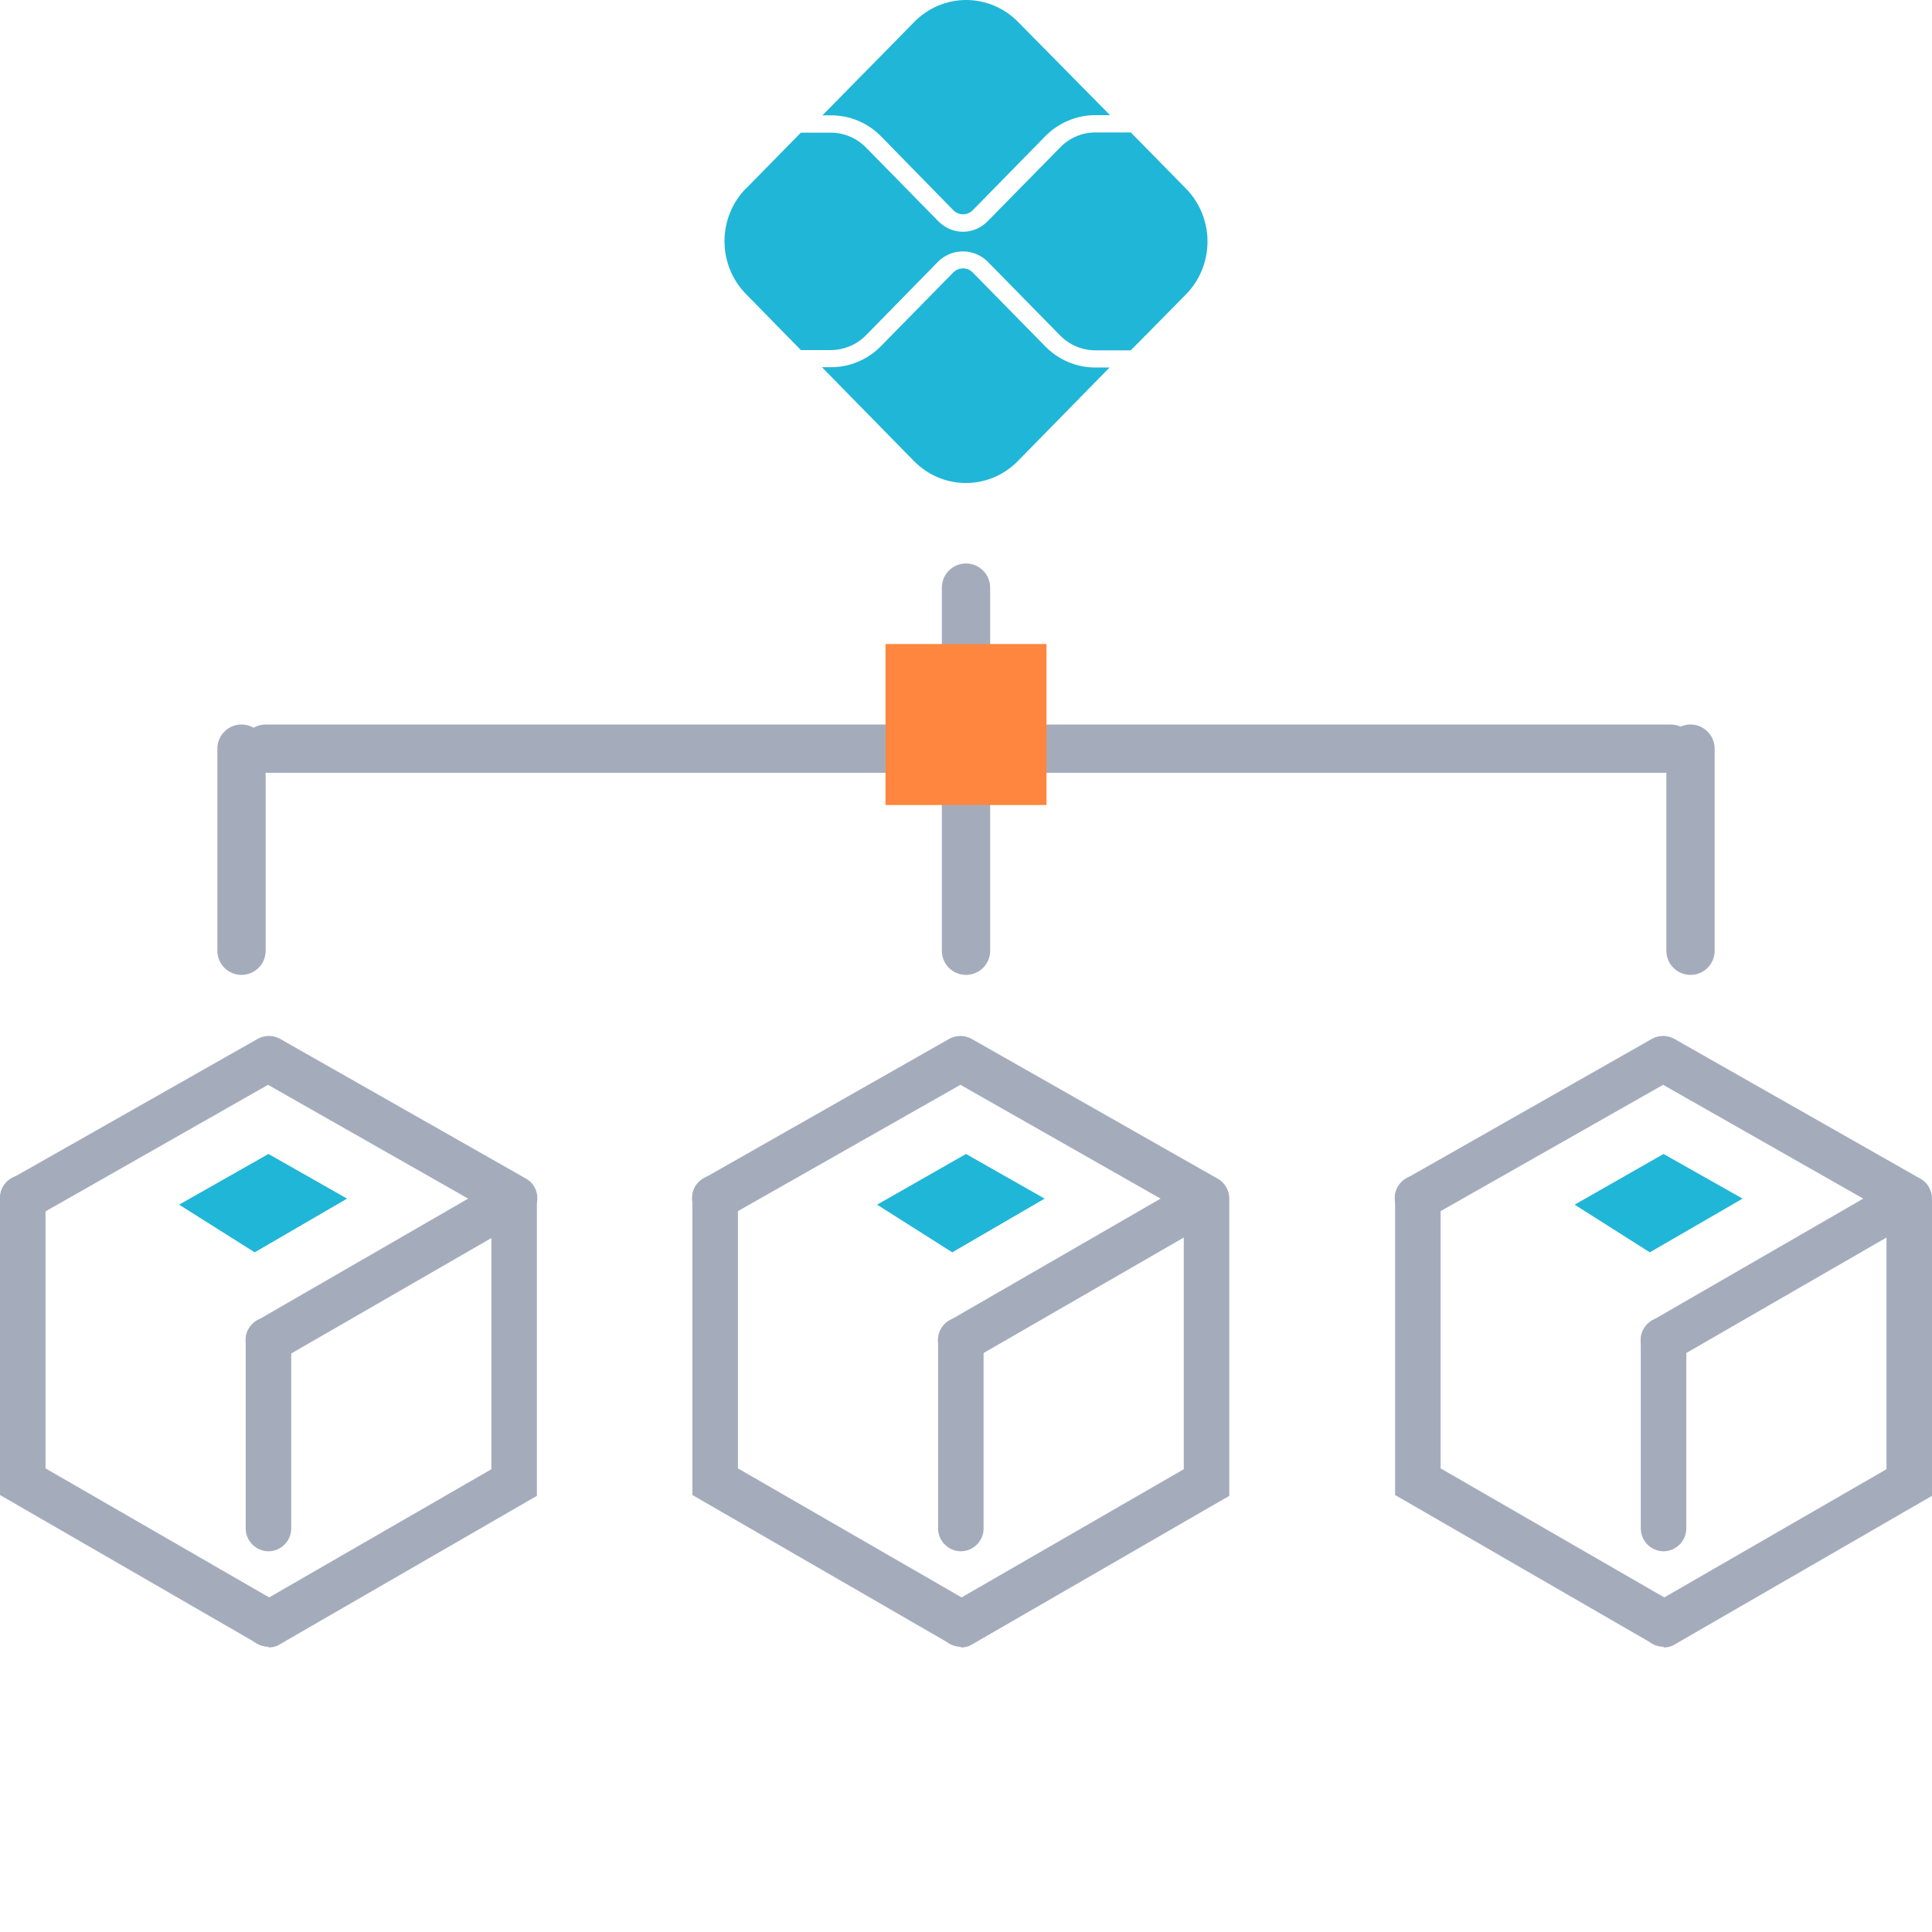
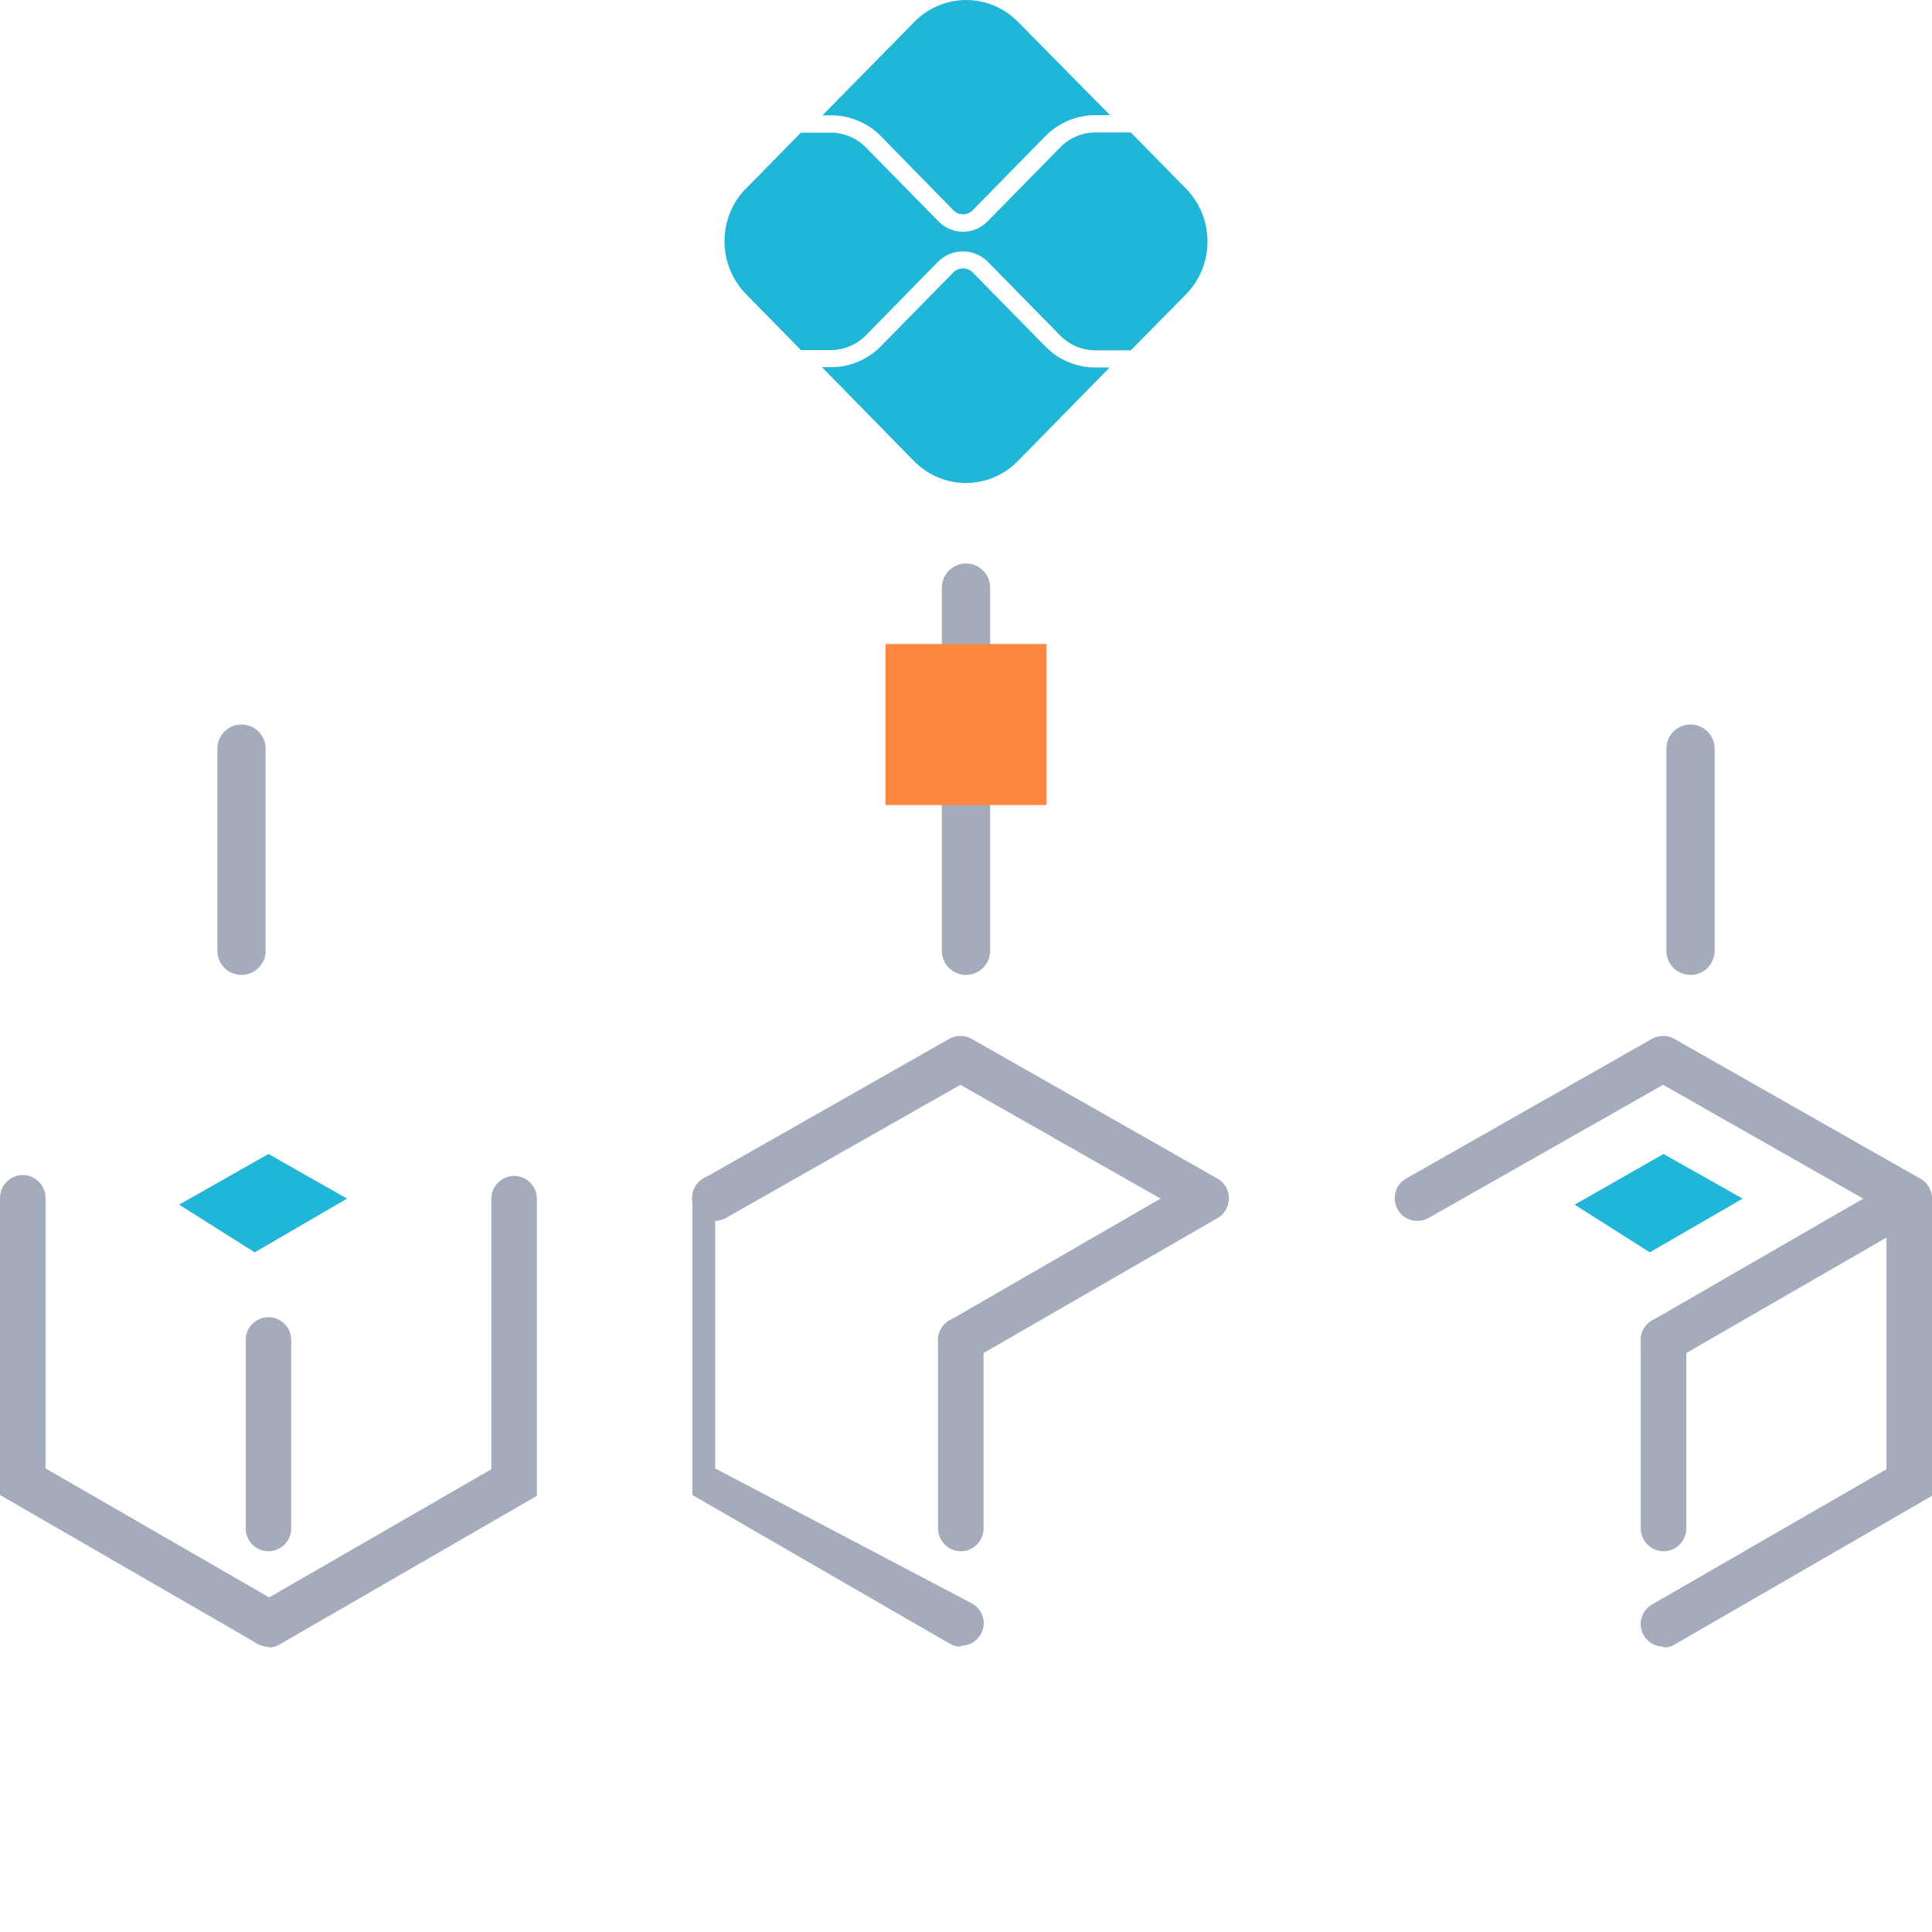
<svg xmlns="http://www.w3.org/2000/svg" width="64" height="64" viewBox="0 0 64 64" fill="none">
  <g id="ilus-api-pix-split" clip-path="url(#clip0_6119_4456)">
    <path id="Vector" d="M31.829 45.142C31.573 45.142 31.317 45.014 31.175 44.772C30.961 44.416 31.089 43.947 31.445 43.747L38.446 39.706L31.815 35.936L24.046 40.347C23.691 40.546 23.221 40.432 23.022 40.062C22.823 39.706 22.936 39.237 23.306 39.038L31.445 34.413C31.673 34.285 31.957 34.285 32.185 34.413L40.324 39.038C40.566 39.166 40.708 39.422 40.708 39.692C40.708 39.963 40.566 40.219 40.338 40.347L32.199 45.042C32.085 45.113 31.957 45.142 31.829 45.142Z" fill="#A4ACBC" />
-     <path id="Vector_2" d="M31.829 54.547C31.701 54.547 31.573 54.518 31.459 54.447L22.936 49.524V39.678C22.936 39.265 23.278 38.924 23.691 38.924C24.103 38.924 24.445 39.265 24.445 39.678V48.642L32.214 53.124C32.569 53.337 32.697 53.793 32.484 54.148C32.342 54.39 32.086 54.518 31.829 54.518V54.547Z" fill="#A4ACBC" />
-     <path id="Vector_3" d="M31.829 54.547C31.573 54.547 31.317 54.419 31.175 54.177C30.961 53.821 31.089 53.351 31.445 53.152L39.214 48.67V39.706C39.214 39.294 39.555 38.952 39.968 38.952C40.38 38.952 40.722 39.294 40.722 39.706V49.552L32.199 54.475C32.085 54.547 31.957 54.575 31.829 54.575V54.547Z" fill="#A4ACBC" />
+     <path id="Vector_2" d="M31.829 54.547C31.701 54.547 31.573 54.518 31.459 54.447L22.936 49.524V39.678C22.936 39.265 23.278 38.924 23.691 38.924V48.642L32.214 53.124C32.569 53.337 32.697 53.793 32.484 54.148C32.342 54.39 32.086 54.518 31.829 54.518V54.547Z" fill="#A4ACBC" />
    <path id="Vector_4" d="M31.829 51.388C31.416 51.388 31.075 51.046 31.075 50.634V44.387C31.075 43.975 31.416 43.633 31.829 43.633C32.242 43.633 32.583 43.975 32.583 44.387V50.634C32.583 51.046 32.242 51.388 31.829 51.388Z" fill="#A4ACBC" />
    <path id="Vector_5" d="M55.107 45.142C54.851 45.142 54.595 45.014 54.453 44.772C54.239 44.416 54.367 43.947 54.723 43.747L61.723 39.706L55.093 35.936L47.324 40.347C46.968 40.546 46.499 40.432 46.3 40.062C46.1 39.706 46.214 39.237 46.584 39.038L54.723 34.413C54.95 34.285 55.235 34.285 55.463 34.413L63.601 39.038C63.843 39.166 63.986 39.422 63.986 39.692C63.986 39.963 63.843 40.219 63.616 40.347L55.477 45.042C55.363 45.113 55.235 45.142 55.107 45.142Z" fill="#A4ACBC" />
-     <path id="Vector_6" d="M55.107 54.547C54.979 54.547 54.851 54.518 54.737 54.447L46.214 49.524V39.678C46.214 39.265 46.556 38.924 46.968 38.924C47.381 38.924 47.722 39.265 47.722 39.678V48.642L55.491 53.124C55.847 53.337 55.975 53.793 55.762 54.148C55.619 54.39 55.363 54.518 55.107 54.518V54.547Z" fill="#A4ACBC" />
    <path id="Vector_7" d="M55.108 54.547C54.851 54.547 54.595 54.419 54.453 54.177C54.239 53.821 54.368 53.351 54.723 53.152L62.492 48.67V39.706C62.492 39.294 62.834 38.952 63.246 38.952C63.659 38.952 64 39.294 64 39.706V49.552L55.477 54.475C55.364 54.547 55.236 54.575 55.108 54.575V54.547Z" fill="#A4ACBC" />
    <path id="Vector_8" d="M55.107 51.388C54.695 51.388 54.353 51.046 54.353 50.634V44.387C54.353 43.975 54.695 43.633 55.107 43.633C55.52 43.633 55.861 43.975 55.861 44.387V50.634C55.861 51.046 55.52 51.388 55.107 51.388Z" fill="#A4ACBC" />
-     <path id="Vector_9" d="M8.893 45.142C8.637 45.142 8.381 45.014 8.239 44.772C8.025 44.416 8.153 43.947 8.509 43.747L15.509 39.706L8.879 35.936L1.124 40.347C0.769 40.546 0.299 40.432 0.1 40.062C-0.099 39.706 0.014 39.237 0.384 39.038L8.537 34.413C8.765 34.285 9.05 34.285 9.277 34.413L17.416 39.038C17.658 39.166 17.8 39.422 17.8 39.692C17.8 39.963 17.658 40.219 17.43 40.347L9.291 45.042C9.178 45.113 9.05 45.142 8.921 45.142H8.893Z" fill="#A4ACBC" />
    <path id="Vector_10" d="M8.893 54.547C8.765 54.547 8.637 54.518 8.523 54.447L0 49.524V39.678C0 39.265 0.341 38.924 0.754 38.924C1.167 38.924 1.508 39.265 1.508 39.678V48.642L9.277 53.124C9.633 53.337 9.761 53.793 9.547 54.148C9.405 54.39 9.149 54.518 8.893 54.518V54.547Z" fill="#A4ACBC" />
    <path id="Vector_11" d="M8.892 54.547C8.636 54.547 8.38 54.419 8.238 54.177C8.025 53.821 8.153 53.351 8.508 53.152L16.277 48.67V39.706C16.277 39.294 16.619 38.952 17.031 38.952C17.444 38.952 17.785 39.294 17.785 39.706V49.552L9.262 54.475C9.149 54.547 9.021 54.575 8.892 54.575V54.547Z" fill="#A4ACBC" />
    <path id="Vector_12" d="M8.893 51.388C8.481 51.388 8.139 51.046 8.139 50.634V44.387C8.139 43.975 8.481 43.633 8.893 43.633C9.306 43.633 9.647 43.975 9.647 44.387V50.634C9.647 51.046 9.306 51.388 8.893 51.388Z" fill="#A4ACBC" />
    <path id="Vector_13" d="M55.107 38.227L52.162 39.906L54.652 41.485L57.725 39.706L55.107 38.227Z" fill="#20B6D7" />
-     <path id="Vector_14" d="M32 38.227L29.055 39.906L31.545 41.485L34.604 39.706L32 38.227Z" fill="#20B6D7" />
    <path id="Vector_15" d="M8.893 38.227L5.933 39.906L8.437 41.485L11.497 39.706L8.893 38.227Z" fill="#20B6D7" />
    <g id="Vector_16">
      <path d="M27.524 12.164C27.833 12.165 28.139 12.104 28.424 11.983C28.709 11.863 28.968 11.686 29.186 11.463L31.586 9.018C31.671 8.936 31.783 8.891 31.9 8.891C32.017 8.891 32.13 8.936 32.215 9.018L34.623 11.472C34.841 11.695 35.1 11.872 35.385 11.992C35.671 12.113 35.977 12.175 36.286 12.174H36.756L33.719 15.271C33.493 15.502 33.224 15.686 32.929 15.811C32.633 15.936 32.316 16 31.997 16C31.677 16 31.36 15.936 31.064 15.811C30.769 15.686 30.5 15.502 30.274 15.271L27.228 12.164H27.524Z" fill="#20B6D7" />
      <path d="M36.286 3.814C35.662 3.814 35.064 4.067 34.623 4.516L32.217 6.97C32.132 7.053 32.019 7.098 31.901 7.098C31.784 7.098 31.671 7.053 31.586 6.97L29.193 4.523C28.976 4.3 28.717 4.123 28.432 4.003C28.147 3.882 27.842 3.82 27.533 3.821H27.244L30.284 0.73C30.509 0.499 30.778 0.315 31.073 0.19C31.369 0.065 31.686 0 32.006 0C32.326 0 32.643 0.065 32.938 0.19C33.234 0.315 33.502 0.499 33.728 0.73L36.77 3.814H36.286Z" fill="#20B6D7" />
      <path d="M24.716 6.243L26.53 4.394H27.524C27.959 4.396 28.377 4.572 28.686 4.886L31.085 7.331C31.192 7.44 31.319 7.527 31.459 7.587C31.599 7.646 31.749 7.677 31.9 7.677C32.052 7.677 32.202 7.646 32.342 7.587C32.481 7.527 32.608 7.44 32.715 7.331L35.124 4.879C35.432 4.564 35.85 4.388 36.285 4.387H37.459L39.284 6.245C39.511 6.475 39.691 6.748 39.814 7.05C39.937 7.351 40 7.674 40 8C40 8.326 39.937 8.649 39.814 8.95C39.691 9.251 39.511 9.525 39.284 9.755L37.459 11.605H36.281C35.845 11.604 35.428 11.427 35.119 11.114L32.711 8.66C32.491 8.447 32.2 8.328 31.897 8.328C31.594 8.328 31.302 8.447 31.083 8.66L28.688 11.105C28.379 11.418 27.96 11.595 27.524 11.596H26.53L24.716 9.745C24.489 9.515 24.309 9.242 24.186 8.941C24.063 8.639 24 8.317 24 7.99C24 7.664 24.063 7.341 24.186 7.04C24.309 6.739 24.489 6.466 24.716 6.236" fill="#20B6D7" />
    </g>
    <path id="Vector (Stroke)" fill-rule="evenodd" clip-rule="evenodd" d="M32 18.666C32.442 18.666 32.8 19.025 32.8 19.466V31.495C32.8 31.937 32.442 32.295 32 32.295C31.558 32.295 31.2 31.937 31.2 31.495V19.466C31.2 19.025 31.558 18.666 32 18.666Z" fill="#A4ACBC" />
    <path id="Vector (Stroke)_2" fill-rule="evenodd" clip-rule="evenodd" d="M56 24C56.442 24 56.8 24.358 56.8 24.8V31.495C56.8 31.937 56.442 32.295 56 32.295C55.558 32.295 55.2 31.937 55.2 31.495V24.8C55.2 24.358 55.558 24 56 24Z" fill="#A4ACBC" />
    <path id="Vector (Stroke)_3" fill-rule="evenodd" clip-rule="evenodd" d="M8 24C8.442 24 8.8 24.358 8.8 24.8V31.495C8.8 31.937 8.442 32.295 8 32.295C7.558 32.295 7.2 31.937 7.2 31.495V24.8C7.2 24.358 7.558 24 8 24Z" fill="#A4ACBC" />
-     <path id="Vector (Stroke)_4" fill-rule="evenodd" clip-rule="evenodd" d="M8 24.8C8 24.358 8.358 24 8.8 24H55.341C55.783 24 56.141 24.358 56.141 24.8C56.141 25.242 55.783 25.6 55.341 25.6H8.8C8.358 25.6 8 25.242 8 24.8Z" fill="#A4ACBC" />
    <path id="Vector (Stroke)_5" fill-rule="evenodd" clip-rule="evenodd" d="M29.333 21.334H34.667L34.667 26.667H29.333L29.333 21.334Z" fill="#FF863E" />
  </g>
  <defs>
    <clipPath id="clip0_6119_4456">
      <rect width="64" height="64" fill="white" />
    </clipPath>
  </defs>
</svg>